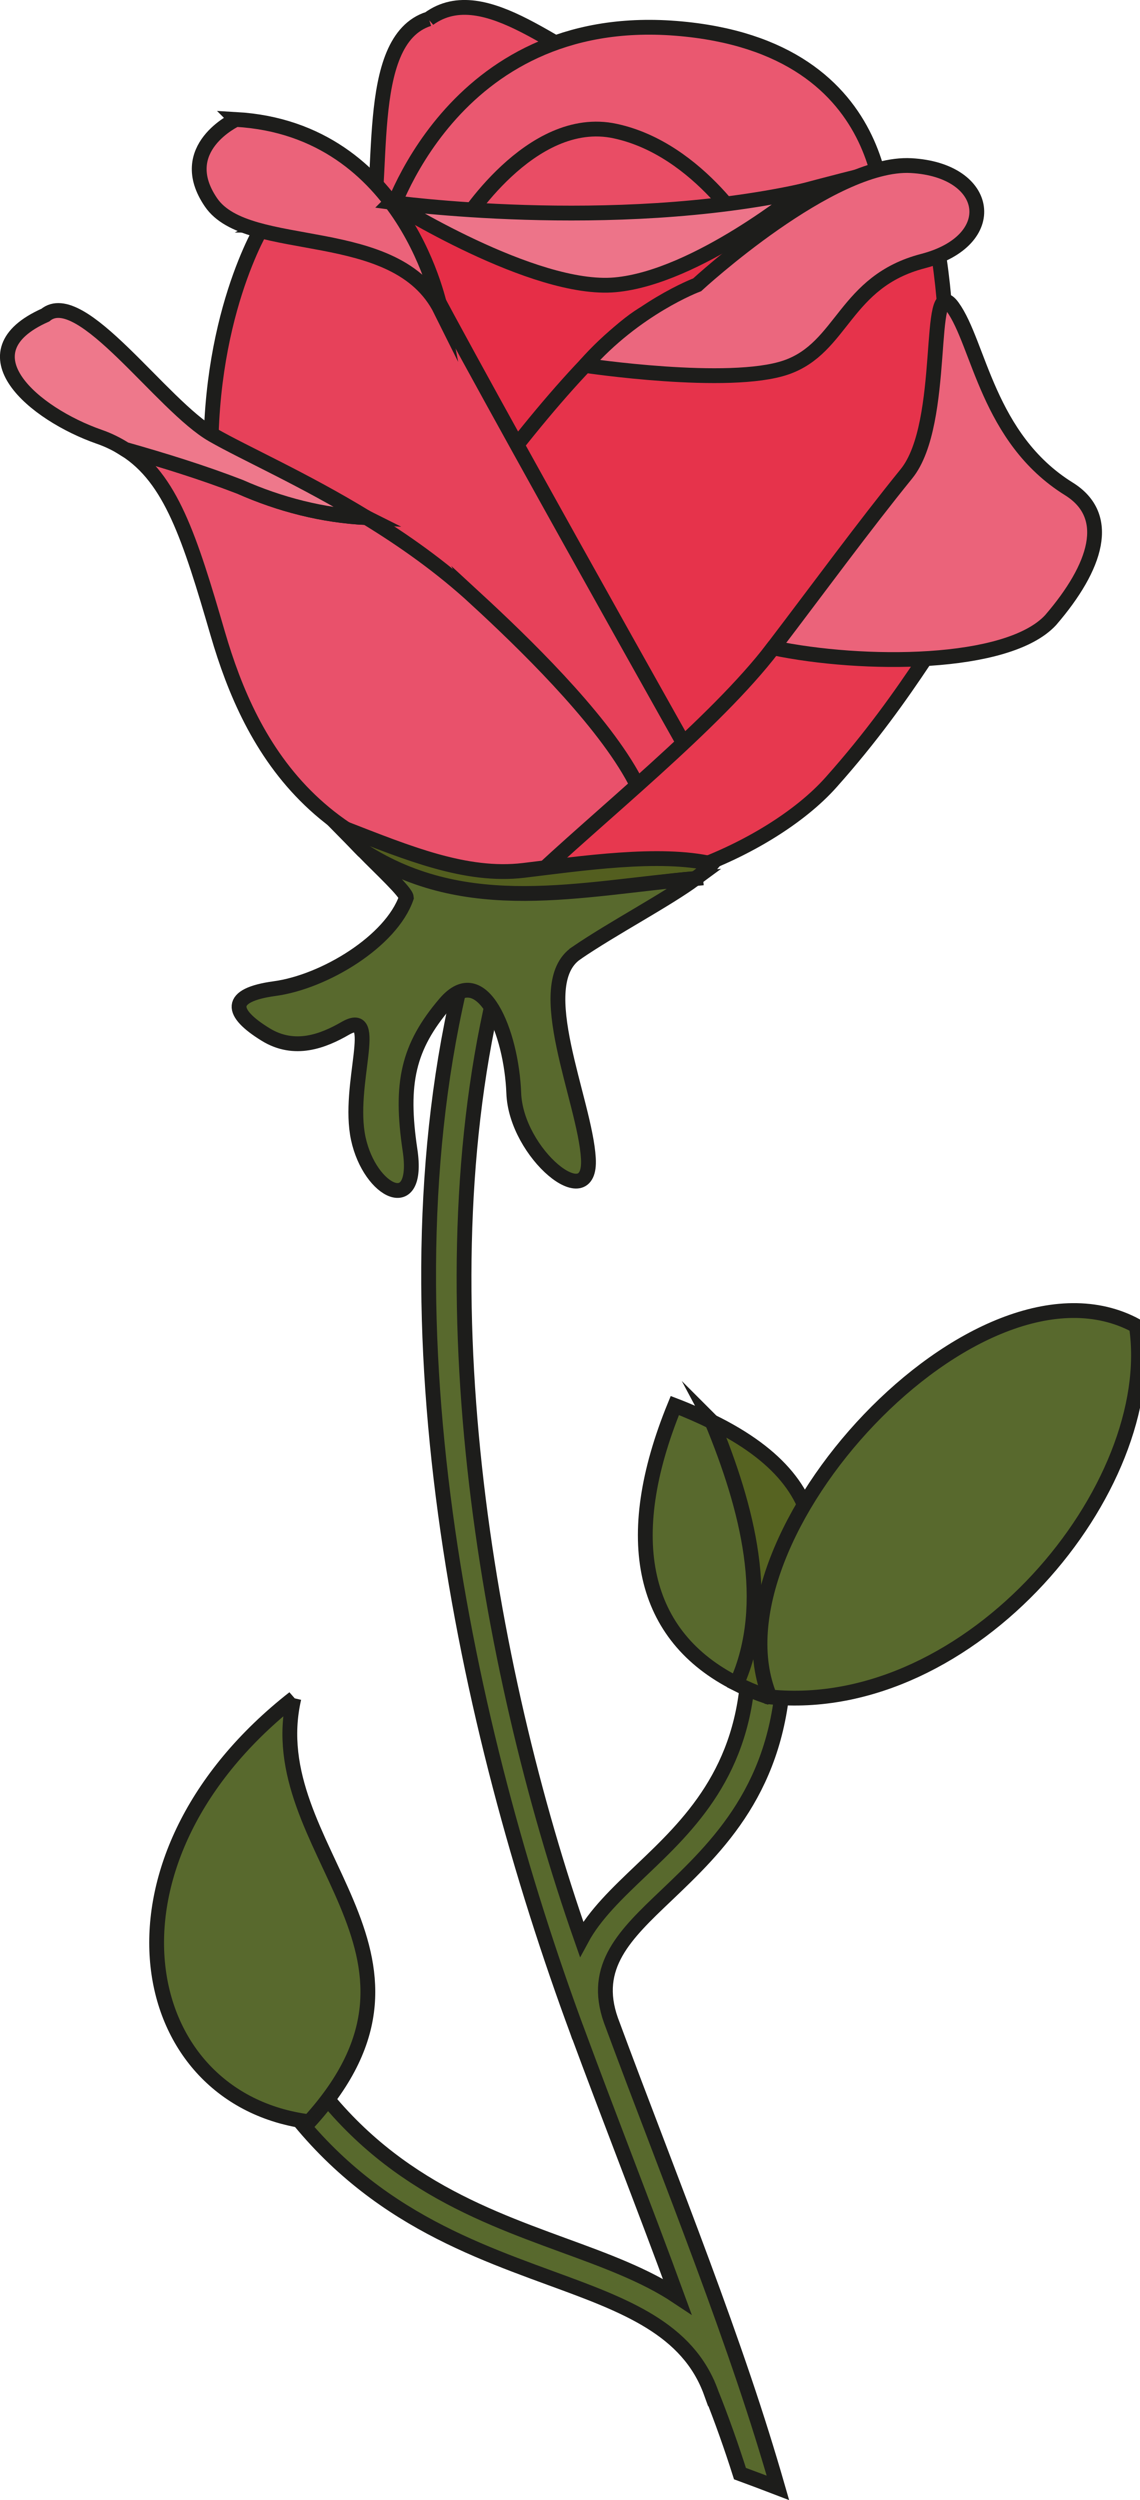
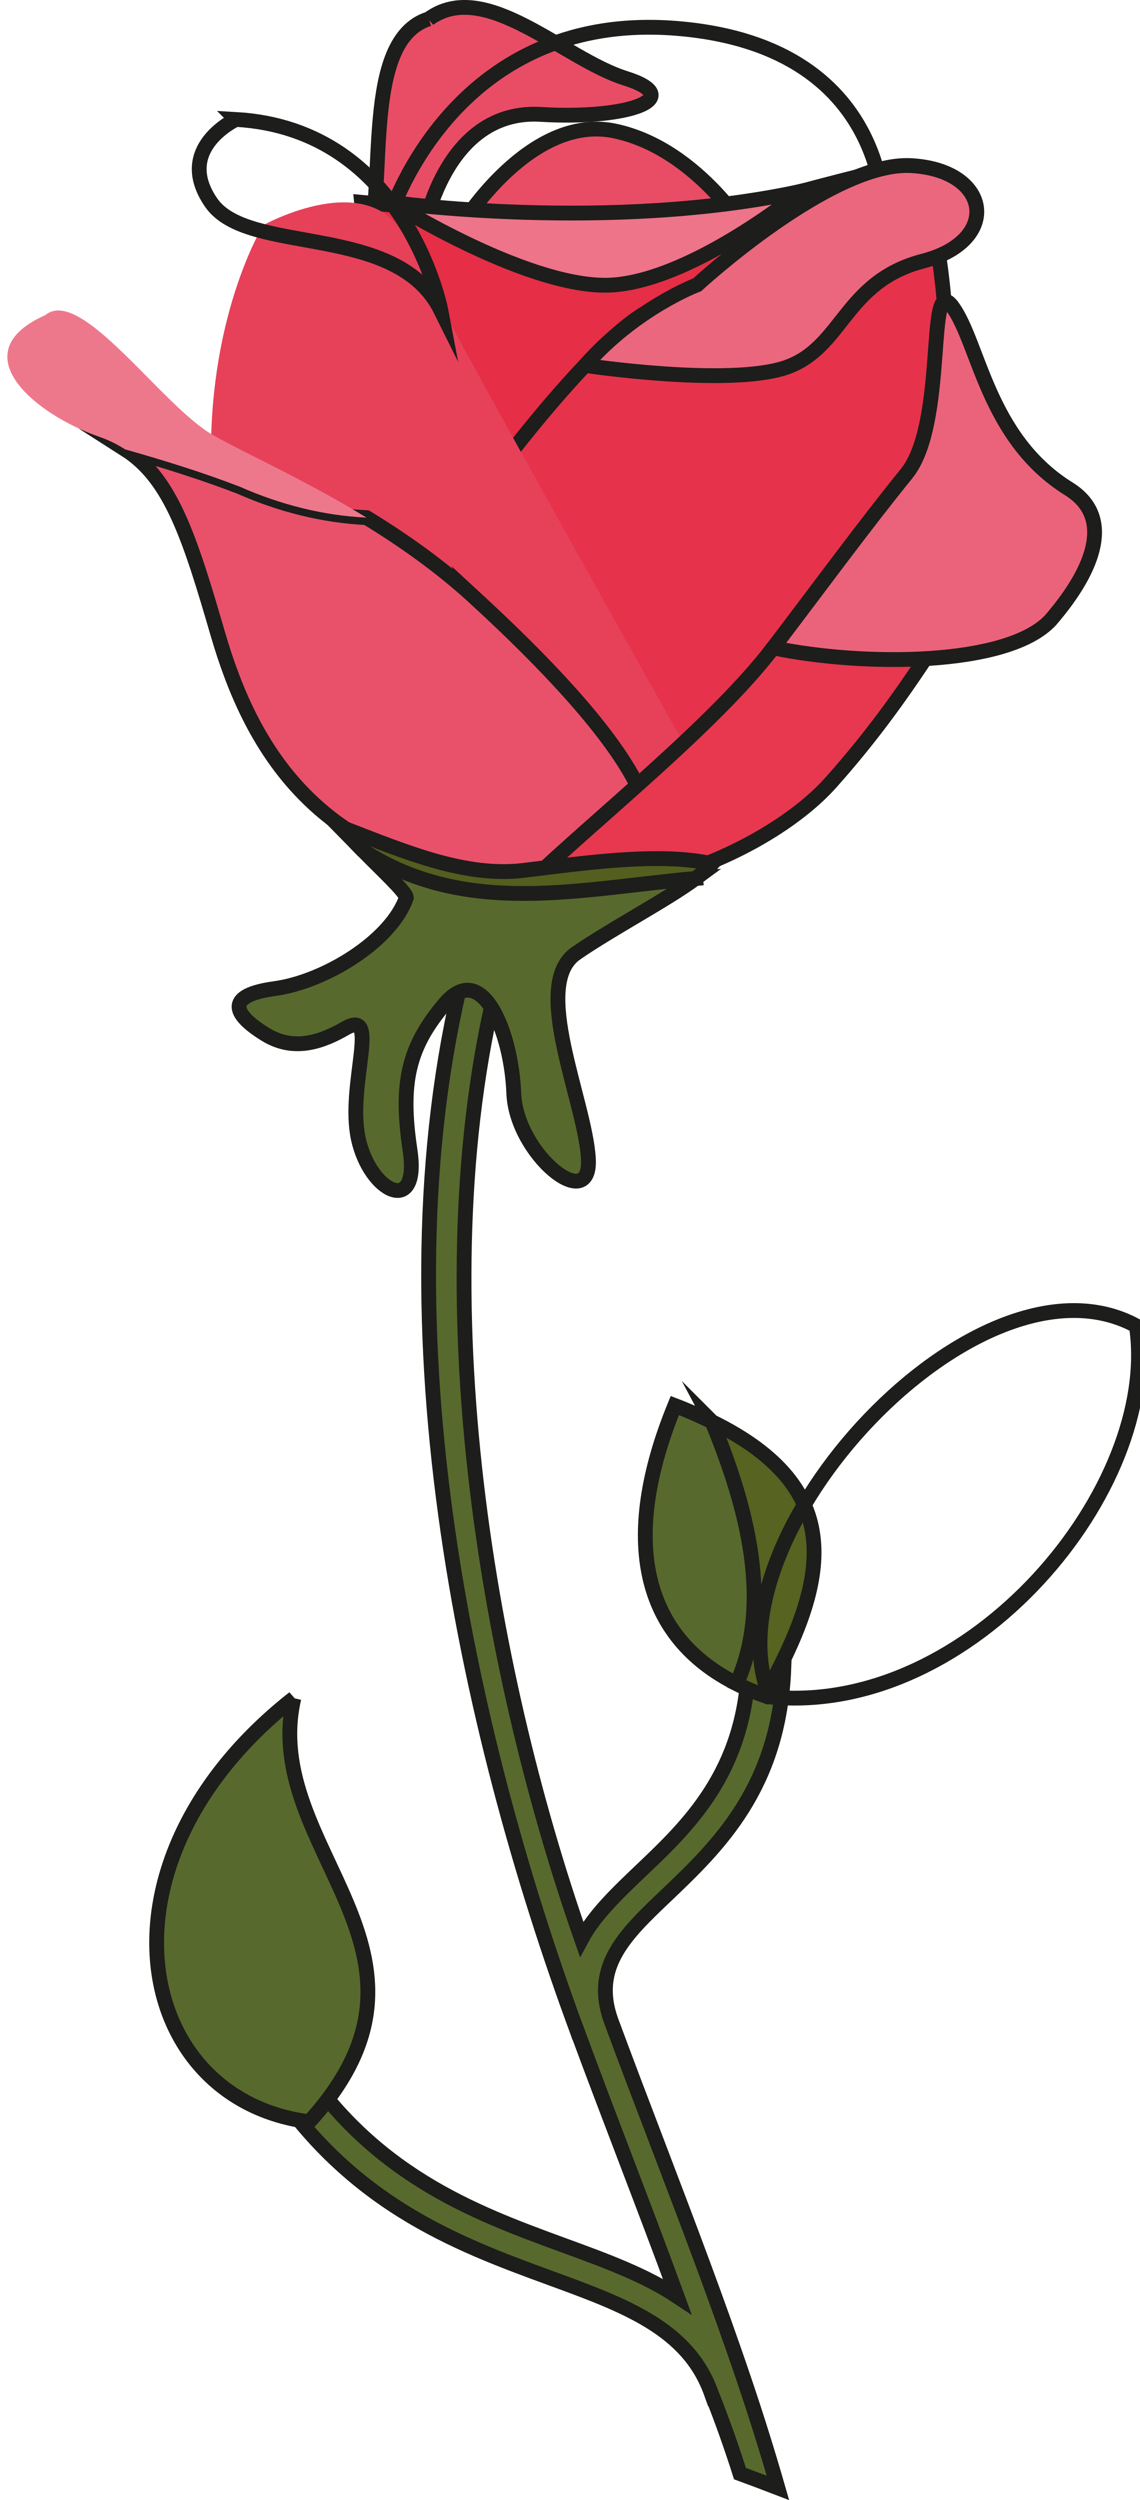
<svg xmlns="http://www.w3.org/2000/svg" xmlns:ns1="http://sodipodi.sourceforge.net/DTD/sodipodi-0.dtd" xmlns:ns2="http://www.inkscape.org/namespaces/inkscape" width="68.036pt" height="149.115pt" viewBox="0 0 68.036 149.115" class="displayed_equation" version="1.1" id="svg161" ns1:docname="2.svg">
  <ns1:namedview pagecolor="#ffffff" bordercolor="#666666" borderopacity="1" objecttolerance="10" gridtolerance="10" guidetolerance="10" ns2:pageopacity="0" ns2:pageshadow="2" ns2:window-width="640" ns2:window-height="480" id="namedview163" />
  <defs id="defs53">
    <clipPath id="svg230135473546tikz_00002b">
      <path d="M 24,15.73 H 68 V 52 H 24 Z m 0,0" id="path2" />
    </clipPath>
    <clipPath id="svg230135473546tikz_00002i">
      <path d="M 15.734,30 H 68 V 81 H 15.734 Z m 0,0" id="path5" />
    </clipPath>
    <clipPath id="svg230135473546tikz_00002c">
      <path d="M 26,15.73 H 82 V 43 H 26 Z m 0,0" id="path8" />
    </clipPath>
    <clipPath id="svg230135473546tikz_00002d">
      <path d="M 30,15.73 H 74 V 43 H 30 Z m 0,0" id="path11" />
    </clipPath>
    <clipPath id="svg230135473546tikz_00002e">
      <path d="M 24,15.73 H 81 V 67 H 24 Z m 0,0" id="path14" />
    </clipPath>
    <clipPath id="svg230135473546tikz_00002f">
      <path d="M 24,15.73 H 83.773 V 80 H 24 Z m 0,0" id="path17" />
    </clipPath>
    <clipPath id="svg230135473546tikz_00002g">
      <path d="M 15.734,15.73 H 71 V 78 H 15.734 Z m 0,0" id="path20" />
    </clipPath>
    <clipPath id="svg230135473546tikz_00002h">
      <path d="M 15.734,15.73 H 55 V 47 H 15.734 Z m 0,0" id="path23" />
    </clipPath>
    <clipPath id="svg230135473546tikz_00002a">
      <path d="M 18,60 H 76 V 165.062 H 18 Z m 0,0" id="path26" />
    </clipPath>
    <clipPath id="svg230135473546tikz_00002j">
      <path d="M 15.734,21 H 51 V 60 H 15.734 Z m 0,0" id="path29" />
    </clipPath>
    <clipPath id="svg230135473546tikz_00002k">
      <path d="M 34,37 H 83.773 V 82 H 34 Z m 0,0" id="path32" />
    </clipPath>
    <clipPath id="svg230135473546tikz_00002l">
      <path d="M 49,21 H 83.773 V 68 H 49 Z m 0,0" id="path35" />
    </clipPath>
    <clipPath id="svg230135473546tikz_00002m">
-       <path d="m 61,93 h 22.773 v 25 H 61 Z m 0,0" id="path38" />
-     </clipPath>
+       </clipPath>
    <clipPath id="svg230135473546tikz_00002n">
      <path d="m 48,81 h 35.773 v 49 H 48 Z m 0,0" id="path41" />
    </clipPath>
    <clipPath id="svg230135473546tikz_00002o">
      <path d="M 15.734,104 H 51 v 51 H 15.734 Z m 0,0" id="path44" />
    </clipPath>
    <clipPath id="svg230135473546tikz_00002p">
      <path d="M 38,15.73 H 83.773 V 51 H 38 Z m 0,0" id="path47" />
    </clipPath>
    <clipPath id="svg230135473546tikz_00002q">
      <path d="M 26,15.73 H 77 V 46 H 26 Z m 0,0" id="path50" />
    </clipPath>
  </defs>
  <path d="m 42.442,142.717 c 0.652,1.637 1.219,3.242 1.719,4.816 0.758,0.277 1.512,0.562 2.266,0.852 -0.609,-2.117 -1.277,-4.25 -2,-6.387 l -0.004,-0.012 c -1.57,-4.648 -3.359,-9.348 -5.176,-14.113 -0.934,-2.441 -1.871,-4.902 -2.789,-7.383 -1.137,-3.215 0.852,-5.109 3.297,-7.434 3.074,-2.93 6.77,-6.445 7.027,-13.613 l -2.113,-0.074 c -0.227,6.305 -3.578,9.5 -6.371,12.156 -1.465,1.395 -2.801,2.664 -3.59,4.129 -5.695,-16.231 -9.723,-39.453 -4.797,-58 l -2.035,-0.543 c -5.574,20.98 -0.066,46.078 6.57,64.023 l 0.023,0.066 h 0.004 c 0.922,2.496 1.867,4.973 2.805,7.43 1.066,2.801 2.129,5.578 3.137,8.336 -1.914,-1.273 -4.27,-2.137 -6.828,-3.07 -5.297,-1.941 -11.547,-4.23 -16.074,-11.535 l -1.797,1.105 c 4.914,7.93 11.535,10.352 17.152,12.41 4.438,1.621 8.191,3 9.574,6.84 z m 0,0" fill="#58692d" id="path55" />
  <g clip-path="url(#svg230135473546tikz_00002a)" id="g59" transform="translate(-15.737,-15.732)">
    <path d="m 581.797,223.508 c 6.523,-16.367 12.188,-32.422 17.188,-48.164 7.578,-2.773 15.117,-5.625 22.656,-8.516 -6.094,21.172 -12.773,42.5 -20,63.867 l -0.039,0.117 c -15.703,46.484 -33.594,93.477 -51.758,141.133 -9.336,24.414 -18.711,49.023 -27.891,73.828 -11.367,32.148 8.516,51.094 32.969,74.336 30.742,29.297 67.695,64.453 70.273,136.133 l -21.133,0.742 c -2.266,-63.047 -35.781,-95 -63.711,-121.562 -14.648,-13.945 -28.008,-26.641 -35.898,-41.289 C 447.5,656.438 407.227,888.664 456.484,1074.133 l -20.352,5.43 C 380.391,869.758 435.469,618.781 501.836,439.328 l 0.234,-0.664 h 0.039 c 9.219,-24.961 18.672,-49.727 28.047,-74.297 10.664,-28.008 21.289,-55.781 31.367,-83.359 -19.141,12.734 -42.695,21.367 -68.281,30.703 C 440.273,331.125 377.773,354.016 332.5,427.062 l -17.969,-11.055 c 49.141,-79.297 115.352,-103.516 171.523,-124.102 44.375,-16.211 81.914,-30 95.742,-68.398 z m 0,0" transform="matrix(0.1,0,0,-0.1,0,180.8)" fill="none" stroke-width="8.836" stroke="#1d1d1b" stroke-miterlimit="10" id="path57" />
  </g>
  <path d="m 42.493,84.795 c -0.68,-0.328 -1.41,-0.656 -2.219,-0.965 -3.281,8.012 -1.941,13.77 3.688,16.594 2.152,-4.816 1.574,-9.957 -1.469,-15.629 z m 0,0" fill="#58692d" stroke-width="0.884" stroke="#1d1d1b" stroke-miterlimit="10" id="path61" />
  <path d="m 42.493,84.795 c 2.102,5.105 3.621,10.812 1.469,15.629 0.523,0.262 1.078,0.504 1.672,0.711 3.848,-6.879 4.98,-12.348 -3.141,-16.34 z m 0,0" fill="#566321" stroke-width="0.884" stroke="#1d1d1b" stroke-miterlimit="10" id="path63" />
  <path d="m 25.595,1.123 c -4.047,1.277 -2.48,9.891 -3.66,13.793 -1.18,3.91 -0.715,5.637 1.426,7.852 2.137,2.211 1.289,-2.574 1.516,-6.348 0.223,-3.773 2.105,-9.91 7.387,-9.598 5.281,0.316 8.77,-0.988 5.051,-2.156 -3.715,-1.168 -8.352,-5.988 -11.719,-3.543 z m 0,0" fill="#e94d65" id="path65" />
  <g clip-path="url(#svg230135473546tikz_00002b)" id="g69" transform="translate(-15.737,-15.732)">
    <path d="m 413.32,1639.445 c -40.469,-12.773 -24.805,-98.906 -36.602,-137.93 -11.797,-39.102 -7.148,-56.367 14.258,-78.516 21.367,-22.109 12.891,25.742 15.156,63.477 2.227,37.734 21.055,99.102 73.867,95.977 52.812,-3.164 87.695,9.883 50.508,21.562 -37.148,11.68 -83.516,59.883 -117.188,35.43 z m 0,0" transform="matrix(0.1,0,0,-0.1,0,180.8)" fill="none" stroke-width="8.836" stroke="#1d1d1b" stroke-miterlimit="10" id="path67" />
  </g>
-   <path d="m 23.142,13.213 c 0,0 3.676,-12.59 17.195,-11.523 C 53.857,2.76 52.771,14.006 52.771,14.006 Z m 0,0" fill="#ea5870" id="path71" />
  <g clip-path="url(#svg230135473546tikz_00002c)" id="g75" transform="translate(-15.737,-15.732)">
    <path d="m 388.789,1518.547 c 0,0 36.758,125.898 171.953,115.234 135.195,-10.703 124.336,-123.164 124.336,-123.164 z m 0,0" transform="matrix(0.1,0,0,-0.1,0,180.8)" fill="none" stroke-width="8.836" stroke="#1d1d1b" stroke-miterlimit="10" id="path73" />
  </g>
  <path d="m 27.544,13.428 c 0,0 4.102,-6.707 9.172,-5.609 5.07,1.09 8.152,6.48 8.152,6.48 z m 0,0" fill="#e94d65" id="path77" />
  <g clip-path="url(#svg230135473546tikz_00002d)" id="g81" transform="translate(-15.737,-15.732)">
    <path d="m 432.812,1516.398 c 0,0 41.016,67.07 91.719,56.094 50.703,-10.898 81.523,-64.805 81.523,-64.805 z m 0,0" transform="matrix(0.1,0,0,-0.1,0,180.8)" fill="none" stroke-width="8.836" stroke="#1d1d1b" stroke-miterlimit="10" id="path79" />
  </g>
  <path d="M 23.142,28.65 21.575,12.068 c 0,0 17.559,1.691 23.781,0 6.219,-1.688 7.133,-1.84 7.133,-1.84 l -6.348,28.41 -24.094,-9.988" fill="#e62e47" id="path83" />
  <g clip-path="url(#svg230135473546tikz_00002e)" id="g87" transform="translate(-15.737,-15.732)">
    <path d="M 388.789,1364.172 373.125,1529.992 c 0,0 175.586,-16.914 237.812,0 62.188,16.875 71.328,18.398 71.328,18.398 l -63.477,-284.101 -240.938,99.883" transform="matrix(0.1,0,0,-0.1,0,180.8)" fill="none" stroke-width="8.836" stroke="#1d1d1b" stroke-miterlimit="10" id="path85" />
  </g>
  <path d="m 21.876,43.178 c 3.762,2.879 10.344,2.566 11.645,5.504 1.305,2.938 7.633,3.637 11.836,-1.332 4.203,-4.969 7.402,-13.789 9.727,-16.477 2.324,-2.684 1.668,-18.652 -0.711,-20.285 -2.379,-1.633 -9.969,5.445 -15.559,7.93 -4.562,2.027 -19.543,22.508 -16.938,24.66 z m 0,0" fill="#e6334b" id="path89" />
  <g clip-path="url(#svg230135473546tikz_00002f)" id="g93" transform="translate(-15.737,-15.732)">
    <path d="m 376.133,1218.898 c 37.617,-28.789 103.438,-25.664 116.445,-55.039 13.047,-29.375 76.328,-36.367 118.359,13.32 42.031,49.688 74.023,137.891 97.266,164.766 23.242,26.836 16.68,186.524 -7.109,202.852 -23.789,16.328 -99.688,-54.453 -155.586,-79.297 -45.625,-20.273 -195.43,-225.078 -169.375,-246.602 z m 0,0" transform="matrix(0.1,0,0,-0.1,0,180.8)" fill="none" stroke-width="8.836" stroke="#1d1d1b" stroke-miterlimit="10" id="path91" />
  </g>
  <path d="m 15.716,13.428 c 0,0 -3.477,5.586 -3.098,14.98 0.379,9.391 20.152,21.352 20.152,21.352 l 9.727,-2.41 c 0,0 -16.133,-28.605 -18.246,-33.051 -2.117,-4.445 -8.535,-0.871 -8.535,-0.871 z m 0,0" fill="#e7415a" id="path95" />
  <g clip-path="url(#svg230135473546tikz_00002g)" id="g99" transform="translate(-15.737,-15.732)">
-     <path d="m 314.531,1516.398 c 0,0 -34.766,-55.859 -30.977,-149.805 3.789,-93.906 201.523,-213.516 201.523,-213.516 l 97.266,24.102 c 0,0 -161.328,286.055 -182.461,330.508 -21.172,44.453 -85.352,8.711 -85.352,8.711 z m 0,0" transform="matrix(0.1,0,0,-0.1,0,180.8)" fill="none" stroke-width="8.836" stroke="#1d1d1b" stroke-miterlimit="10" id="path97" />
-   </g>
-   <path d="m 14.083,7.123 c 0,0 -3.699,1.715 -1.492,4.945 2.203,3.23 11.078,1.125 13.723,6.449 0,0 -2.047,-10.809 -12.23,-11.395 z m 0,0" fill="#eb637a" id="path101" />
+     </g>
  <g clip-path="url(#svg230135473546tikz_00002h)" id="g105" transform="translate(-15.737,-15.732)">
    <path d="m 298.203,1579.445 c 0,0 -36.992,-17.148 -14.922,-49.453 22.031,-32.305 110.781,-11.25 137.227,-64.492 0,0 -20.469,108.086 -122.305,113.945 z m 0,0" transform="matrix(0.1,0,0,-0.1,0,180.8)" fill="none" stroke-width="8.836" stroke="#1d1d1b" stroke-miterlimit="10" id="path103" />
  </g>
  <path d="m 28.407,35.717 c -2.07,-1.91 -4.336,-3.504 -6.531,-4.844 -2.617,-0.125 -5.18,-0.789 -7.555,-1.84 -2.27,-0.875 -4.539,-1.574 -6.852,-2.23 2.727,1.738 3.844,5.211 5.527,10.996 1.977,6.773 6.133,14.707 19.66,14.906 13.527,0.203 1.352,-11.824 -4.25,-16.988 z m 0,0" fill="#e9516b" id="path107" />
  <g clip-path="url(#svg230135473546tikz_00002i)" id="g111" transform="translate(-15.737,-15.732)">
    <path d="m 441.445,1293.508 c -20.703,19.102 -43.359,35.039 -65.312,48.438 -26.172,1.25 -51.797,7.891 -75.547,18.398 -22.695,8.75 -45.391,15.742 -68.516,22.305 27.266,-17.383 38.438,-52.109 55.273,-109.961 19.766,-67.734 61.328,-147.07 196.602,-149.062 135.273,-2.031 13.516,118.242 -42.5,169.883 z m 0,0" transform="matrix(0.1,0,0,-0.1,0,180.8)" fill="none" stroke-width="8.836" stroke="#1d1d1b" stroke-miterlimit="10" id="path109" />
  </g>
  <path d="M 21.876,30.873 C 18.138,28.588 14.618,27.041 12.696,25.94 9.646,24.193 4.817,17.033 2.704,18.795 c -5.012,2.227 -0.695,5.891 3.223,7.258 0.566,0.195 1.074,0.453 1.543,0.75 2.312,0.656 4.582,1.355 6.852,2.23 2.375,1.051 4.938,1.715 7.555,1.84 z m 0,0" fill="#ee788b" id="path113" />
  <g clip-path="url(#svg230135473546tikz_00002j)" id="g117" transform="translate(-15.737,-15.732)">
-     <path d="m 376.133,1341.945 c -37.383,22.852 -72.578,38.32 -91.797,49.336 -30.508,17.461 -78.789,89.062 -99.922,71.445 -50.117,-22.266 -6.953,-58.906 32.227,-72.578 5.664,-1.953 10.742,-4.531 15.43,-7.5 23.125,-6.562 45.82,-13.555 68.516,-22.305 23.75,-10.508 49.375,-17.148 75.547,-18.398 z m 0,0" transform="matrix(0.1,0,0,-0.1,0,180.8)" fill="none" stroke-width="8.836" stroke="#1d1d1b" stroke-miterlimit="10" id="path115" />
-   </g>
+     </g>
  <path d="m 31.552,52.67 c 5.508,1.691 14.348,-1.859 18.047,-6.012 4.871,-5.461 6.867,-9.77 9.234,-12.516 -5.336,1.047 -7.512,3.34 -12.691,4.496 -3.461,4.539 -10.512,10.129 -14.59,14.031 z m 0,0" fill="#e7384f" id="path119" />
  <g clip-path="url(#svg230135473546tikz_00002k)" id="g123" transform="translate(-15.737,-15.732)">
    <path d="m 472.891,1123.977 c 55.078,-16.914 143.477,18.594 180.469,60.117 48.711,54.609 68.672,97.695 92.344,125.156 -53.359,-10.469 -75.117,-33.398 -126.914,-44.961 C 584.18,1218.898 513.672,1163 472.891,1123.977 Z m 0,0" transform="matrix(0.1,0,0,-0.1,0,180.8)" fill="none" stroke-width="8.836" stroke="#1d1d1b" stroke-miterlimit="10" id="path121" />
  </g>
  <path d="m 63.79,29.158 c -4.855,-3.016 -5.352,-8.668 -6.941,-10.859 -1.598,-2.188 -0.297,6.934 -2.75,9.957 -2.562,3.16 -5.191,6.75 -7.957,10.383 5.348,1.117 13.992,1.117 16.559,-1.652 2.746,-3.188 3.699,-6.207 1.09,-7.828 z m 0,0" fill="#eb637a" id="path125" />
  <g clip-path="url(#svg230135473546tikz_00002l)" id="g129" transform="translate(-15.737,-15.732)">
    <path d="m 795.273,1359.094 c -48.555,30.156 -53.516,86.68 -69.414,108.594 -15.977,21.875 -2.969,-69.336 -27.5,-99.57 -25.625,-31.602 -51.914,-67.5 -79.57,-103.828 53.477,-11.172 139.922,-11.172 165.586,16.523 27.461,31.875 36.992,62.07 10.898,78.281 z m 0,0" transform="matrix(0.1,0,0,-0.1,0,180.8)" fill="none" stroke-width="8.836" stroke="#1d1d1b" stroke-miterlimit="10" id="path127" />
  </g>
  <path d="m 41.509,52.397 c 0.422,-0.32 0.77,-0.613 0.988,-0.875 -3.117,-0.723 -7.828,-0.02 -11.25,0.391 -3.441,0.41 -6.922,-1.043 -10.637,-2.484 -0.016,0.172 0.449,0.695 1.059,1.309 6.207,4.57 12.949,2.262 19.84,1.66 z m 0,0" fill="#535e1f" stroke-width="0.884" stroke="#1d1d1b" stroke-miterlimit="10" id="path131" />
  <path d="m 34.388,56.85 c 2.203,-1.508 5.379,-3.168 7.121,-4.453 -6.891,0.602 -13.637,2.332 -19.84,-1.66 1.062,1.082 2.559,2.465 2.582,2.797 -0.898,2.598 -4.879,5.027 -7.863,5.43 -2.836,0.387 -2.633,1.445 -0.547,2.73 1.742,1.078 3.457,0.395 4.77,-0.363 2.133,-1.219 0.086,3.371 0.773,6.582 0.695,3.203 3.684,4.66 3.086,0.68 -0.594,-3.984 -0.121,-6.148 2.094,-8.746 2.219,-2.594 3.961,1.746 4.098,5.348 0.129,3.605 4.66,7.32 4.453,3.895 -0.199,-3.426 -3.469,-10.359 -0.727,-12.238 z m 0,0" fill="#58692d" stroke-width="0.884" stroke="#1d1d1b" stroke-miterlimit="10" id="path133" />
  <g clip-path="url(#svg230135473546tikz_00002m)" id="g137" transform="translate(-15.737,-15.732)">
    <path d="m 61.684,116.941 c 12.051,1.191 23.34,-12.504 21.871,-22.129 -9.449,-5.145 -25.766,12.648 -21.871,22.129 z m 0,0" fill="#58692d" id="path135" />
  </g>
  <g clip-path="url(#svg230135473546tikz_00002n)" id="g141" transform="translate(-15.737,-15.732)">
    <path d="M 616.836,638.586 C 737.344,626.672 850.234,763.625 835.547,859.875 741.055,911.32 577.891,733.391 616.836,638.586 Z m 0,0" transform="matrix(0.1,0,0,-0.1,0,180.8)" fill="none" stroke-width="8.836" stroke="#1d1d1b" stroke-miterlimit="10" id="path139" />
  </g>
  <path d="m 17.54,101.283 c -0.18,0.137 -0.352,0.277 -0.523,0.418 -11.758,9.68 -8.973,23.52 1.438,24.848 9.25,-10.152 -2.996,-16.238 -0.914,-25.266 z m 0,0" fill="#58692d" id="path143" />
  <g clip-path="url(#svg230135473546tikz_00002o)" id="g147" transform="translate(-15.737,-15.732)">
    <path d="m 332.773,637.844 c -1.797,-1.367 -3.516,-2.773 -5.234,-4.18 -117.578,-96.797 -89.727,-235.195 14.375,-248.477 92.5,101.523 -29.961,162.383 -9.141,252.656 z m 0,0" transform="matrix(0.1,0,0,-0.1,0,180.8)" fill="none" stroke-width="8.836" stroke="#1d1d1b" stroke-miterlimit="10" id="path145" />
  </g>
  <path d="m 34.919,21.795 c 0,0 8.59,1.289 11.992,0.121 3.398,-1.172 3.473,-5.125 8.172,-6.344 4.695,-1.219 4.062,-5.434 -0.711,-5.695 -4.773,-0.258 -12.766,7.109 -12.766,7.109 0,0 -3.676,1.375 -6.688,4.809 z m 0,0" fill="#eb677e" id="path149" />
  <g clip-path="url(#svg230135473546tikz_00002p)" id="g153" transform="translate(-15.737,-15.732)">
    <path d="m 506.562,1432.727 c 0,0 85.898,-12.891 119.922,-1.211 33.984,11.719 34.727,51.25 81.719,63.438 46.953,12.188 40.625,54.336 -7.109,56.953 -47.734,2.578 -127.656,-71.094 -127.656,-71.094 0,0 -36.758,-13.75 -66.875,-48.086 z m 0,0" transform="matrix(0.1,0,0,-0.1,0,180.8)" fill="none" stroke-width="8.836" stroke="#1d1d1b" stroke-miterlimit="10" id="path151" />
  </g>
  <path d="m 23.337,12.068 c 0,0 13.121,1.816 24.52,-0.672 0,0 -6.273,5.148 -11.141,5.59 -4.871,0.445 -13.379,-4.918 -13.379,-4.918 z m 0,0" fill="#ed7489" id="path155" />
  <g clip-path="url(#svg230135473546tikz_00002q)" id="g159" transform="translate(-15.737,-15.732)">
    <path d="m 390.742,1529.992 c 0,0 131.211,-18.164 245.195,6.719 0,0 -62.734,-51.484 -111.406,-55.898 -48.711,-4.453 -133.789,49.18 -133.789,49.18 z m 0,0" transform="matrix(0.1,0,0,-0.1,0,180.8)" fill="none" stroke-width="8.836" stroke="#1d1d1b" stroke-miterlimit="10" id="path157" />
  </g>
</svg>